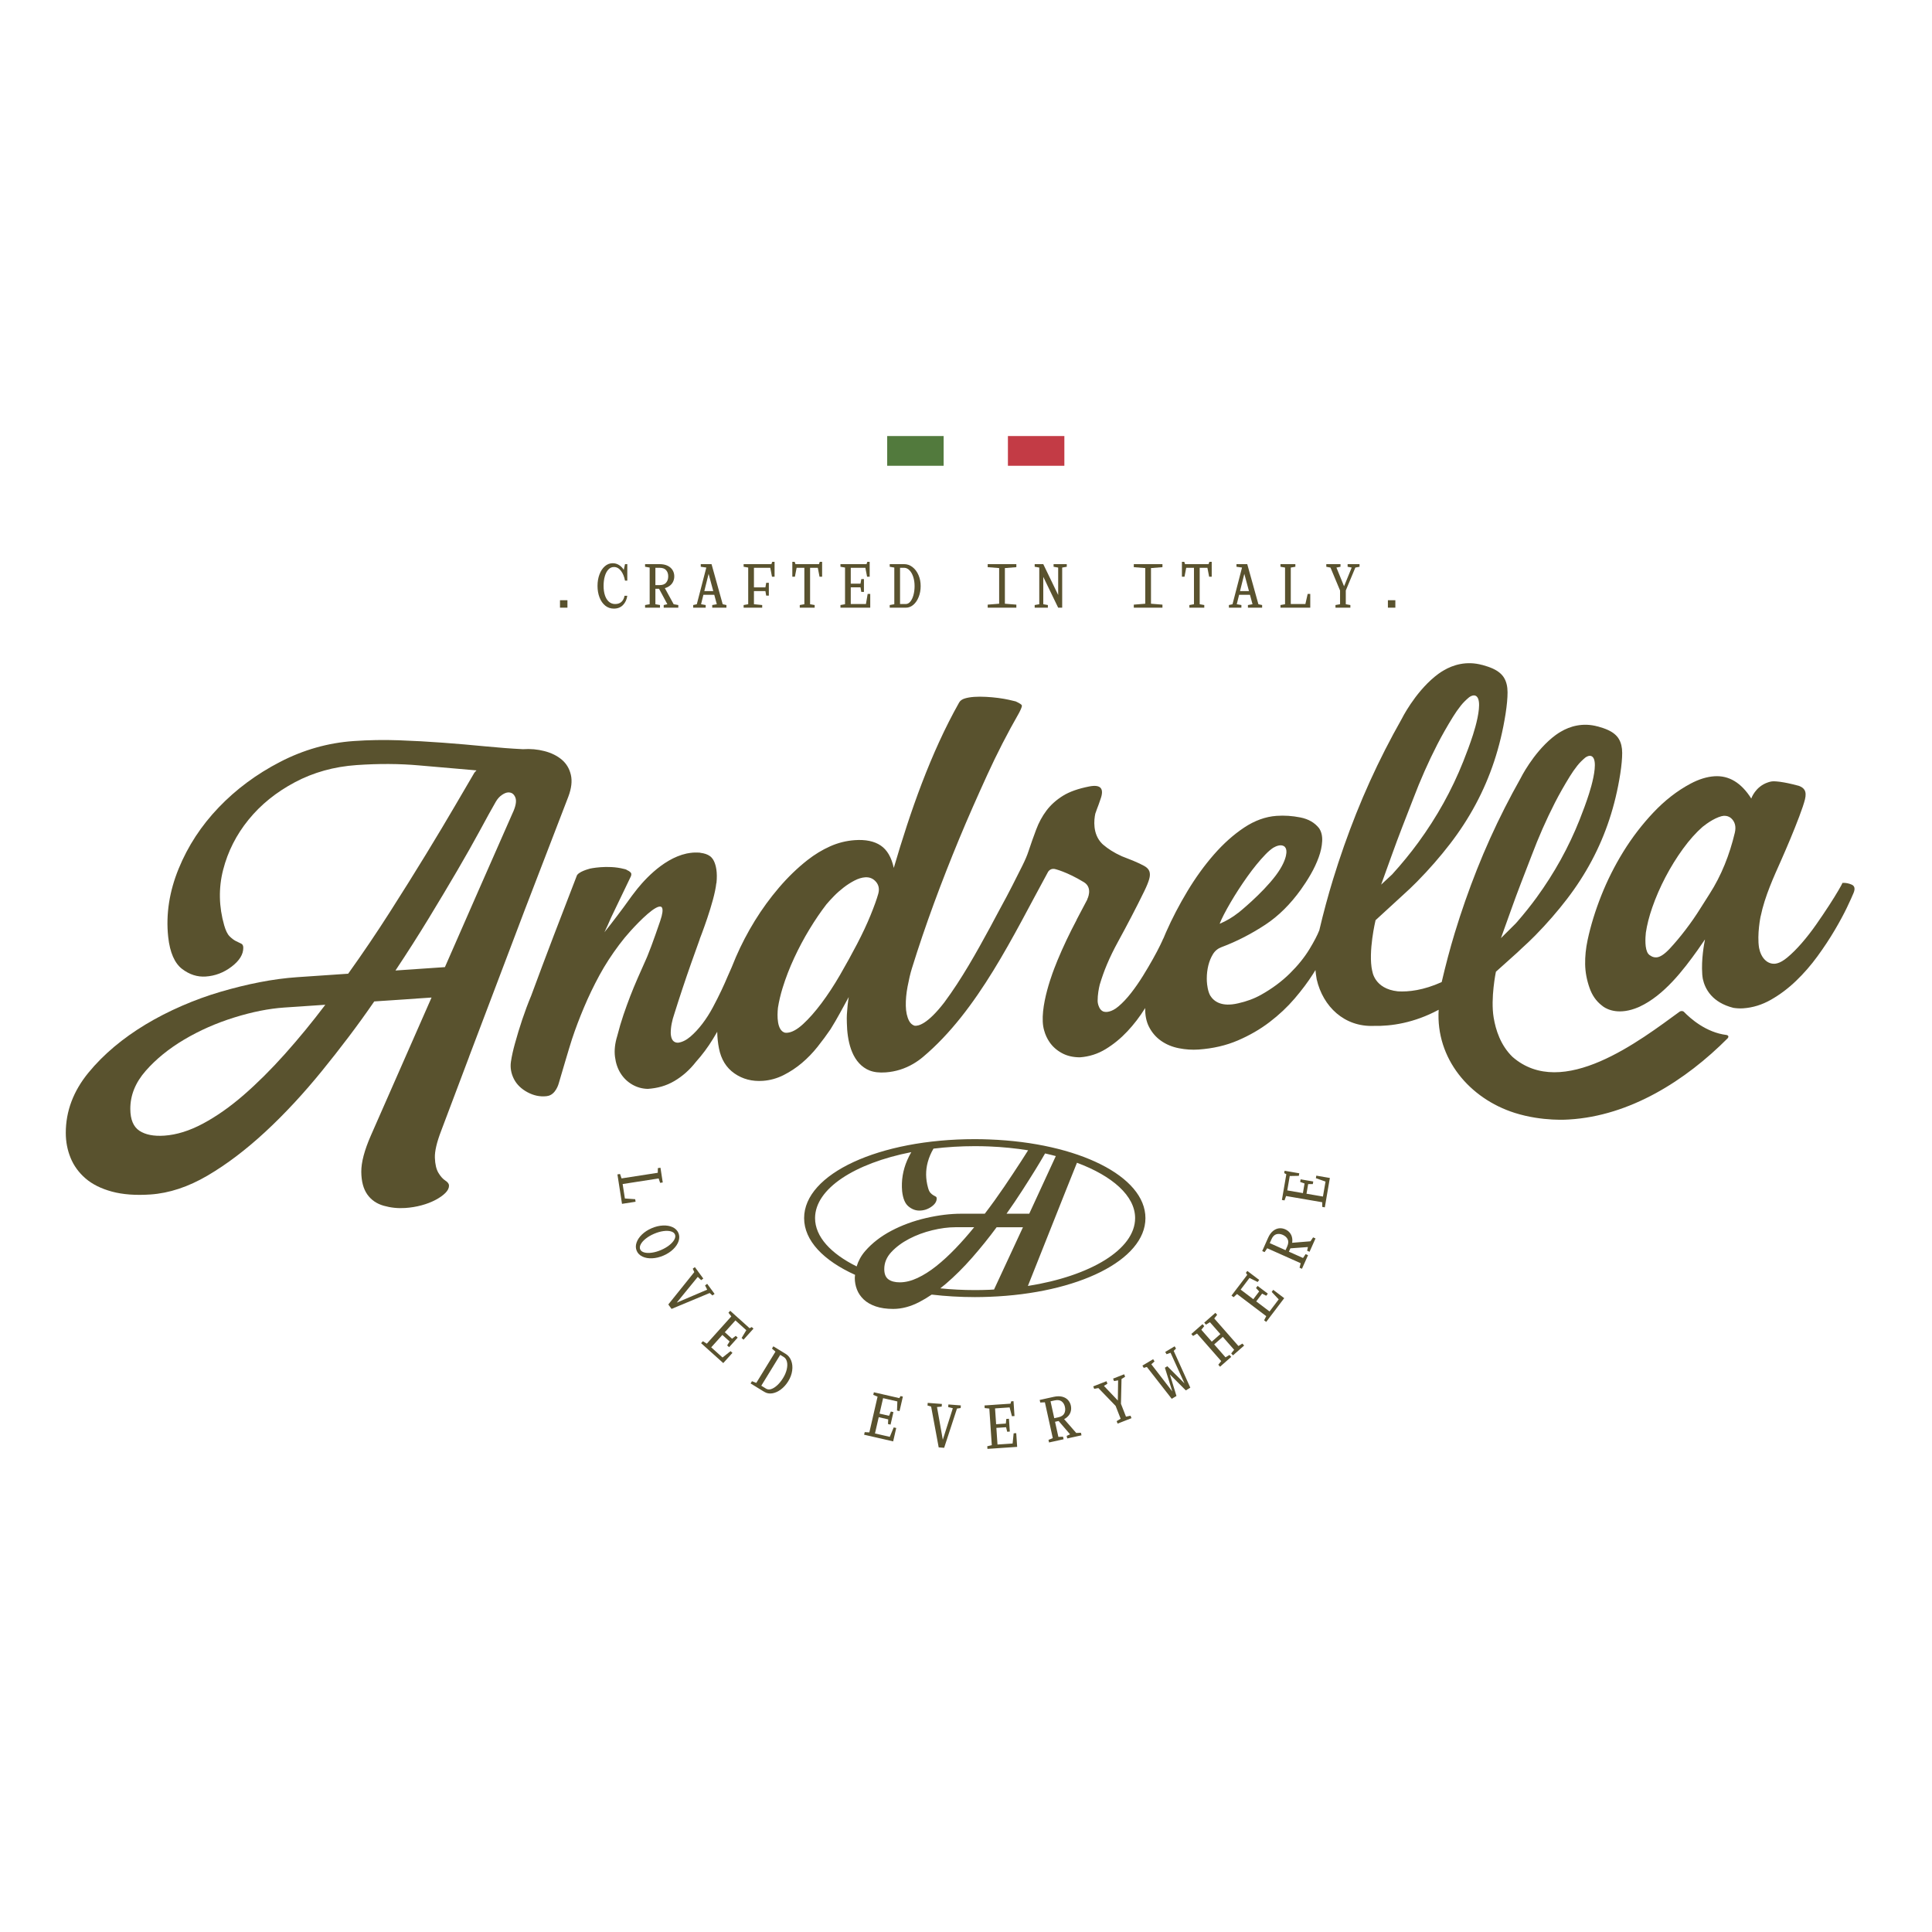
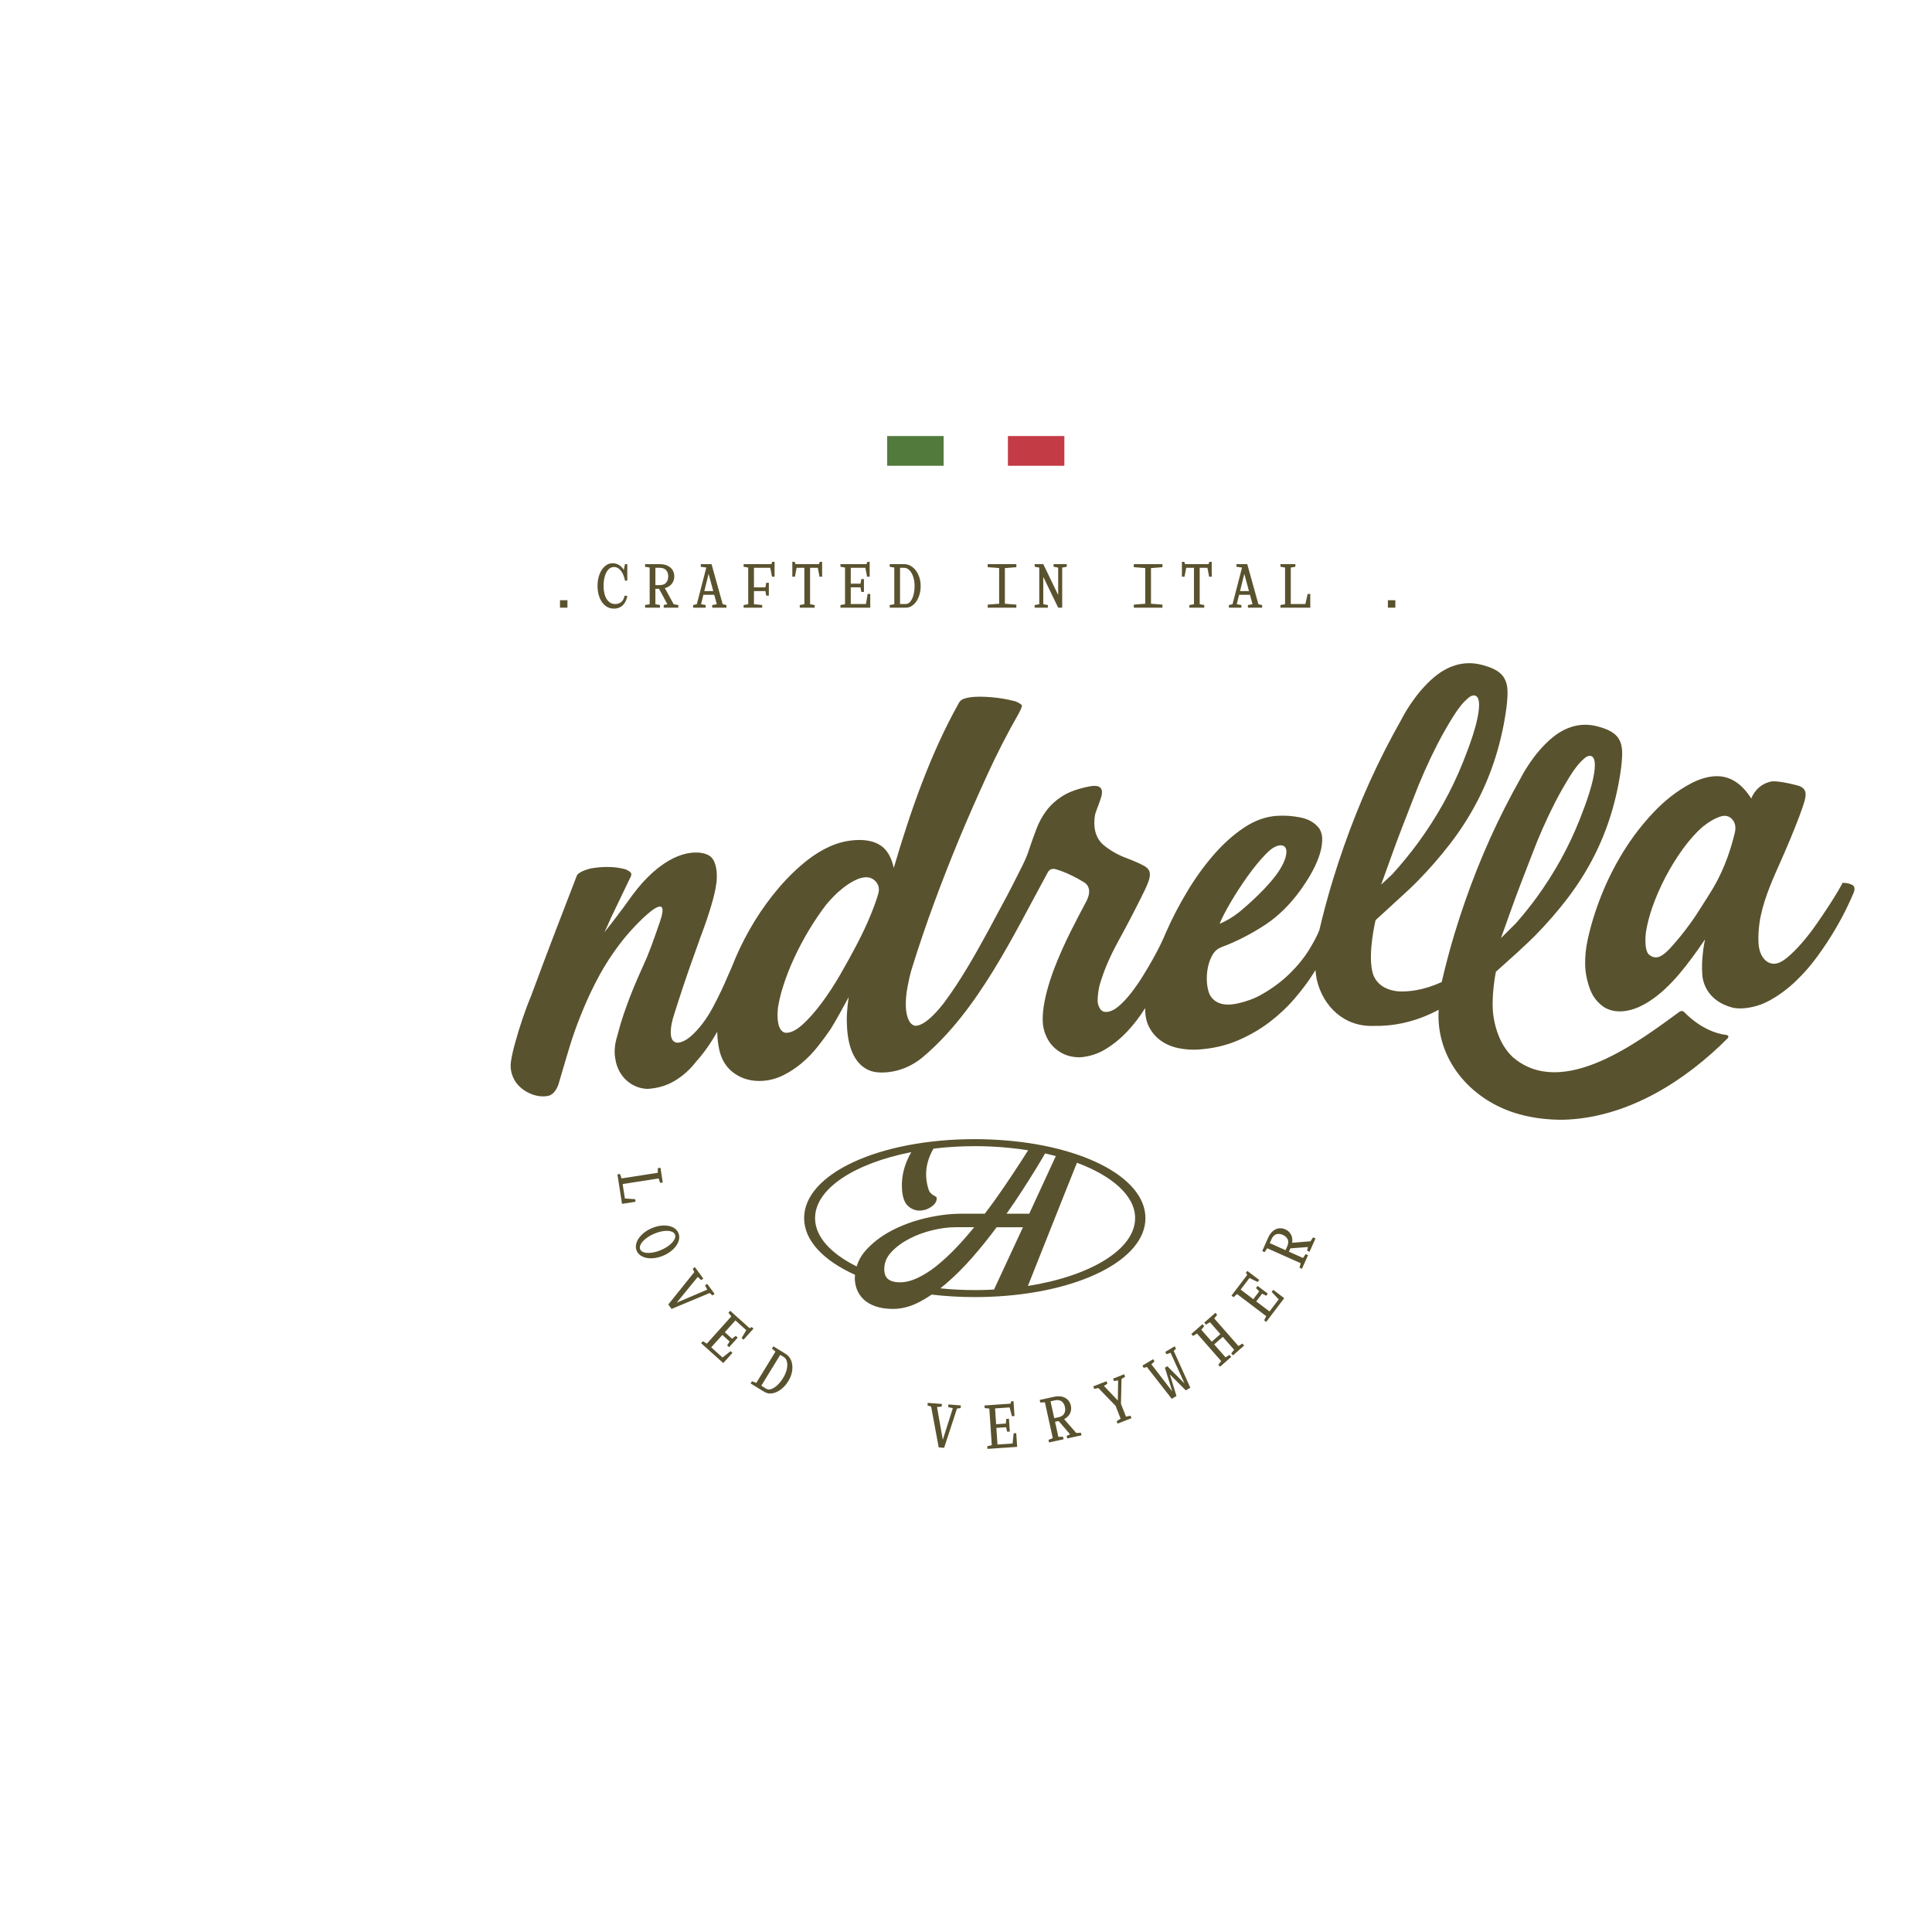
<svg xmlns="http://www.w3.org/2000/svg" id="Capa_1" data-name="Capa 1" viewBox="0 0 2000 2000">
  <defs>
    <style>      .cls-1 {        fill: #c33b45;      }      .cls-2 {        fill: #527a3d;      }      .cls-3 {        fill: #59522e;      }    </style>
  </defs>
  <g>
    <rect class="cls-2" x="918.42" y="451.39" width="58.43" height="30.78" />
    <rect class="cls-1" x="1043.39" y="451.39" width="58.43" height="30.78" />
  </g>
  <g>
    <g>
      <path class="cls-3" d="M579.7,621.35h7.71v7.71h-7.71v-7.71Z" />
      <path class="cls-3" d="M626.53,626.93c-2.55-2.05-4.52-4.87-5.9-8.45-1.38-3.58-2.08-7.56-2.08-11.95s.67-8.31,2.02-11.89c1.34-3.58,3.21-6.4,5.6-8.48,2.39-2.08,5.09-3.11,8.1-3.11,2.41,0,4.63.64,6.64,1.93,2.01,1.28,3.62,2.93,4.8,4.95l1.3-5.93h2.37v17.08h-2.37c-.79-4.15-2.19-7.54-4.21-10.17-2.02-2.63-4.43-3.95-7.24-3.95-2.21,0-4.13.86-5.75,2.58-1.62,1.72-2.86,4.06-3.71,7.03-.85,2.97-1.27,6.29-1.27,9.97s.46,6.87,1.39,9.7c.93,2.83,2.29,5.04,4.09,6.64,1.8,1.6,3.96,2.4,6.49,2.4,2.77,0,4.96-.76,6.58-2.28,1.62-1.52,2.67-3.61,3.14-6.26h2.85c-.56,3.92-2.04,7.11-4.45,9.58-2.41,2.47-5.57,3.71-9.49,3.71-3.4,0-6.37-1.03-8.93-3.09Z" />
      <path class="cls-3" d="M672.58,629.06h-4.8v-2.73l4.75-.83v-37.96l-4.75-.83v-2.73h10.68v41.52l4.75.83v2.73h-10.62ZM674.72,583.99h8.01v3.79h-8.01v-3.79ZM674.72,605.7h8.01v3.79h-8.01v-3.79ZM692.81,629.06h-5.75v-2.73l3.79-.83-9.25-17.2h6.35l9.43,17.2,4.8.83v2.73h-9.37ZM689.6,603.14c1.43-1.7,2.14-3.87,2.14-6.52s-.71-4.69-2.14-6.35c-1.42-1.66-3.72-2.49-6.88-2.49v-3.79c3.32,0,6.13.56,8.42,1.69,2.29,1.13,4.01,2.65,5.16,4.57,1.15,1.92,1.72,4.04,1.72,6.38s-.58,4.53-1.72,6.46c-1.15,1.94-2.87,3.49-5.16,4.66-2.29,1.16-5.1,1.75-8.42,1.75v-3.79c3.16,0,5.46-.85,6.88-2.55Z" />
      <path class="cls-3" d="M720.5,629.06h-2.91v-2.73l3.74-.83,9.85-37.96-5.75-.83v-2.73h10.62l-10.32,41.52,4.8.83v2.73h-10.02ZM726.32,611.92h16.02v3.8h-16.02v-3.8ZM743.04,629.06h-5.75v-2.73l4.75-.83-11.21-41.52h5.75l11.56,41.52,3.85.83v2.73h-8.96Z" />
      <path class="cls-3" d="M774.6,629.06h-4.8v-2.73l4.74-.83v-37.96l-4.74-.83v-2.73h10.68v41.52l8.54.83v2.73h-14.41ZM778.1,583.99h23.73v3.79h-23.73v-3.79ZM778.1,608.07h14.24l.83-4.74h2.73v13.28h-2.73l-.83-4.74h-14.24v-3.8ZM797.38,587.78h4.45v9.25h-2.67l-1.78-9.25ZM799.39,581.61h2.43v2.37h-3.26l.83-2.37Z" />
      <path class="cls-3" d="M820.21,581.61h2.43l.83,2.37h-3.26v-2.37ZM820.21,583.99h30.84v3.79h-30.84v-3.79ZM820.21,587.78h4.45l-1.78,9.25h-2.67v-9.25ZM832.72,629.06h-4.8v-2.73l4.75-.83v-41.52h5.93v41.52l4.74.83v2.73h-10.62ZM846.6,587.78h4.45v9.25h-2.67l-1.78-9.25ZM848.62,581.61h2.43v2.37h-3.26l.83-2.37Z" />
      <path class="cls-3" d="M874.84,629.06h-4.8v-2.73l4.74-.83v-37.96l-4.74-.83v-2.73h10.67v45.08h-5.87ZM880.7,583.99h19.57v3.79h-19.57v-3.79ZM880.7,604.21h10.08l.83-4.75h2.73v13.29h-2.73l-.83-4.74h-10.08v-3.8ZM880.7,625.27h20.17v3.8h-20.17v-3.8ZM895.83,587.78h4.45v9.25h-2.67l-1.78-9.25ZM898.2,614.83h2.67v10.44h-4.45l1.78-10.44ZM897.85,581.61h2.43v2.37h-3.26l.83-2.37Z" />
      <path class="cls-3" d="M925.84,629.06h-4.8v-2.73l4.74-.83v-37.96l-4.74-.83v-2.73h10.68v45.08h-5.87ZM927.98,583.99h8.01v3.79h-8.01v-3.79ZM927.98,625.27h9.79v3.8h-9.79v-3.8ZM942.33,622.8c1.38-1.64,2.47-3.88,3.26-6.73.79-2.84,1.18-5.99,1.18-9.43s-.47-6.65-1.42-9.52c-.95-2.86-2.25-5.14-3.92-6.82-1.66-1.68-3.48-2.52-5.45-2.52v-3.79c3.12,0,5.99,1.01,8.6,3.02,2.61,2.01,4.68,4.75,6.2,8.22,1.52,3.46,2.28,7.26,2.28,11.42s-.68,7.89-2.05,11.33-3.21,6.15-5.54,8.13c-2.33,1.98-4.9,2.97-7.71,2.97v-3.8c1.66,0,3.18-.82,4.57-2.46Z" />
      <path class="cls-3" d="M1034.5,629.06h-12.04v-3.14l11.86-.95v-36.89l-11.86-.95v-3.14h29.66v3.14l-11.86.95v36.89l11.86.95v3.14h-17.61Z" />
      <path class="cls-3" d="M1075.9,629.06h-4.8v-2.73l4.75-.83v-37.96l-4.75-.83v-2.73h8.9v41.52l4.75.83v2.73h-8.84ZM1079.99,597.16v-13.17l15.42,31.91v13.17l-15.42-31.91ZM1095.41,587.55l-4.74-.83v-2.73h13.64v2.73l-4.74.83v41.52h-4.15v-41.52Z" />
      <path class="cls-3" d="M1185.74,629.06h-12.04v-3.14l11.86-.95v-36.89l-11.86-.95v-3.14h29.66v3.14l-11.86.95v36.89l11.86.95v3.14h-17.61Z" />
      <path class="cls-3" d="M1223.52,581.61h2.43l.83,2.37h-3.26v-2.37ZM1223.52,583.99h30.84v3.79h-30.84v-3.79ZM1223.52,587.78h4.45l-1.78,9.25h-2.67v-9.25ZM1236.04,629.06h-4.8v-2.73l4.75-.83v-41.52h5.93v41.52l4.74.83v2.73h-10.62ZM1249.92,587.78h4.45v9.25h-2.67l-1.78-9.25ZM1251.93,581.61h2.43v2.37h-3.26l.83-2.37Z" />
      <path class="cls-3" d="M1275.06,629.06h-2.91v-2.73l3.74-.83,9.85-37.96-5.75-.83v-2.73h10.62l-10.32,41.52,4.8.83v2.73h-10.02ZM1280.88,611.92h16.02v3.8h-16.02v-3.8ZM1297.6,629.06h-5.75v-2.73l4.75-.83-11.21-41.52h5.75l11.56,41.52,3.85.83v2.73h-8.96Z" />
      <path class="cls-3" d="M1330.34,629.06h-4.8v-2.73l4.74-.83v-37.96l-4.74-.83v-2.73h15.42v2.73l-4.75.83v41.52h-5.87ZM1333.84,625.27h22.54v3.8h-22.54v-3.8ZM1353.71,614.83h2.67v10.44h-5.04l2.37-10.44Z" />
-       <path class="cls-3" d="M1377.31,587.55l-4.33-.83v-2.73h14.71v2.73l-4.21.83,9.67,23.72h-5.93l-9.91-23.72ZM1387.28,629.06h-4.8v-2.73l4.75-.83v-14.24h5.93v14.24l4.74.83v2.73h-10.62ZM1399.26,587.55l-4.21-.83v-2.73h12.33v2.73l-4.33.83-9.9,23.72h-3.56l9.67-23.72Z" />
      <path class="cls-3" d="M1436.75,621.35h7.71v7.71h-7.71v-7.71Z" />
    </g>
    <g>
      <path class="cls-3" d="M639.9,1220.49l-.74-4.75,2.7-.42,1.55,4.56,37.51-5.82.09-4.82,2.7-.42.74,4.75.89,5.74.74,4.75-2.7.42-1.55-4.56-41.03,6.37-.9-5.8ZM644.19,1223.37l3.46,22.27-3.75.58-3.46-22.27,3.75-.58ZM657.55,1241.4l.41,2.64-10.32,1.6-.77-4.98,10.68.74Z" />
      <path class="cls-3" d="M658.91,1286.47c.98-2.98,2.85-5.8,5.62-8.48,2.77-2.67,6.13-4.86,10.09-6.55,3.96-1.7,7.86-2.63,11.71-2.8,3.84-.16,7.18.42,10.02,1.77,2.83,1.34,4.81,3.32,5.94,5.94,1.12,2.62,1.19,5.42.21,8.4-.98,2.98-2.85,5.81-5.62,8.48-2.77,2.67-6.13,4.86-10.09,6.55-3.96,1.7-7.86,2.63-11.71,2.8s-7.18-.42-10.02-1.77c-2.84-1.34-4.81-3.32-5.94-5.94-1.12-2.62-1.19-5.42-.21-8.4ZM666.93,1296.52c2.15.6,4.76.69,7.82.26s6.25-1.35,9.56-2.77c3.3-1.42,6.17-3.09,8.59-5.01,2.43-1.92,4.16-3.87,5.21-5.85,1.05-1.98,1.24-3.73.59-5.25-.65-1.53-2.06-2.59-4.21-3.2-2.15-.6-4.76-.69-7.83-.26-3.06.43-6.25,1.36-9.55,2.77-3.31,1.42-6.17,3.09-8.59,5.01-2.43,1.92-4.16,3.87-5.21,5.85-1.05,1.98-1.24,3.73-.59,5.25.65,1.53,2.06,2.59,4.21,3.2Z" />
      <path class="cls-3" d="M718.72,1316.89l-1.58-3.55,2.2-1.62,1.72,2.34,3.59,4.88,3.41,4.63-2.2,1.62-3.52-3.38-27.11,33.21-3.41-4.63,26.9-33.5ZM732.08,1335.04l-2.21-4.41,2.2-1.62,3.41,4.63,2.53,3.44,1.72,2.34-2.2,1.62-2.88-2.52-39.45,16.45-2.36-3.2,39.24-16.73Z" />
      <path class="cls-3" d="M729.36,1393.66l-3.58-3.21,1.82-2.03,4.08,2.55,25.38-28.23-2.97-3.79,1.82-2.03,3.57,3.21,4.37,3.93-30.14,33.52-4.37-3.93ZM736.26,1394.76l15,13.48-2.54,2.82-15-13.48,2.54-2.82ZM750.34,1379.11l7.5,6.74,3.79-2.97,2.03,1.82-3.21,3.57-2.46,2.74-3.21,3.57-2.03-1.82,2.55-4.08-7.5-6.74,2.54-2.82ZM756.25,1398.7l1.98,1.79-6.98,7.76-3.3-2.97,8.3-6.57ZM763.87,1364.07l14.55,13.09-2.54,2.83-14.55-13.09,2.54-2.83ZM772.57,1377l3.31,2.98-6.18,6.88-1.99-1.79,4.86-8.07ZM778.2,1373.76l1.81,1.63-1.59,1.76-2.43-2.18,2.2-1.21Z" />
      <path class="cls-3" d="M781.1,1434.65l-4.1-2.51,1.43-2.33,4.48,1.77,19.84-32.36-3.61-3.19,1.43-2.32,4.09,2.51,5.01,3.07-23.57,38.43-5-3.07ZM784.9,1432.53l8.34,5.12-1.99,3.24-8.34-5.12,1.99-3.24ZM798.43,1437.93c2.04-.68,4.13-2.02,6.3-4.03,2.16-2.01,4.14-4.49,5.94-7.42,1.82-2.97,3.07-5.92,3.76-8.86.69-2.94.77-5.56.23-7.86-.54-2.3-1.65-3.97-3.33-5l1.99-3.24c2.66,1.63,4.58,3.99,5.75,7.08,1.17,3.08,1.5,6.5.99,10.24-.51,3.75-1.85,7.39-4.02,10.92-2.15,3.51-4.7,6.37-7.66,8.59-2.96,2.22-5.95,3.56-8.97,4.03-3.02.46-5.73-.04-8.13-1.5l1.99-3.24c1.42.87,3.14.97,5.18.29ZM806.49,1397.33l6.83,4.19-1.99,3.24-6.83-4.19,1.99-3.24Z" />
-       <path class="cls-3" d="M899.21,1486.28l-4.68-1.07.61-2.66,4.81.25,8.51-36.99-4.44-1.87.61-2.66,4.68,1.07,5.72,1.32-10.1,43.93-5.72-1.32ZM905.79,1483.9l19.65,4.52-.85,3.7-19.65-4.52.85-3.7ZM910.51,1463.38l9.83,2.26,1.87-4.44,2.66.61-1.07,4.68-.82,3.58-1.08,4.68-2.66-.61.25-4.81-9.83-2.26.85-3.7ZM915.04,1443.67l19.08,4.39-.85,3.7-19.08-4.39.85-3.7ZM925.18,1477.65l2.6.6-2.34,10.17-4.33-1,4.07-9.77ZM928.93,1450.76l4.34,1-2.08,9.02-2.6-.6.34-9.42ZM932.28,1445.2l2.37.54-.53,2.31-3.18-.73,1.34-2.12Z" />
      <path class="cls-3" d="M963.88,1456.09l-3.72-1.12.21-2.72,2.9.22,6.03.46,5.74.44-.21,2.72-4.85.46,7.48,42.21-5.74-.44-7.83-42.24ZM986.35,1457.81l-4.79-1.2.21-2.72,5.74.44,4.26.33,2.9.22-.21,2.72-3.79.54-13.28,40.62-3.96-.3,12.93-40.65Z" />
      <path class="cls-3" d="M1026.99,1499.55l-4.79.33-.18-2.72,4.68-1.15-2.56-37.87-4.79-.51-.18-2.72,4.79-.32,5.86-.4,3.04,44.97-5.86.4ZM1029.81,1454.18l19.53-1.32.26,3.79-19.53,1.32-.26-3.79ZM1031.17,1474.36l10.06-.68.51-4.79,2.72-.18.33,4.79.25,3.67.33,4.79-2.72.18-1.15-4.68-10.06.68-.25-3.79ZM1032.59,1495.37l20.12-1.36.25,3.79-20.12,1.36-.25-3.79ZM1045.15,1456.95l4.44-.3.62,9.23-2.66.18-2.4-9.11ZM1046.75,1450.66l2.43-.16.16,2.37-3.25.22.67-2.42ZM1049.34,1483.77l2.66-.18.7,10.42-4.44.3,1.07-10.54Z" />
      <path class="cls-3" d="M1090.67,1492.2l-4.69,1.03-.59-2.66,4.45-1.83-8.16-37.07-4.81.21-.59-2.66,4.69-1.03,5.73-1.26,8.93,40.54,4.81-.21.59,2.66-4.69,1.03-5.68,1.25ZM1083.07,1447.72l7.82-1.72.82,3.71-7.82,1.72-.82-3.71ZM1087.73,1468.92l7.82-1.72.81,3.71-7.82,1.72-.81-3.71ZM1101.72,1463.23c1.03-1.97,1.25-4.24.68-6.83-.55-2.51-1.7-4.42-3.45-5.74-1.75-1.31-4.16-1.63-7.25-.95l-.82-3.71c3.24-.71,6.11-.77,8.59-.16,2.48.61,4.49,1.72,6.02,3.35,1.53,1.63,2.55,3.58,3.05,5.86.51,2.32.41,4.54-.29,6.68-.7,2.14-2.05,4.03-4.04,5.66-1.99,1.63-4.61,2.81-7.85,3.52l-.81-3.71c3.09-.68,5.15-2,6.17-3.97ZM1110.42,1487.85l-5.62,1.24-.59-2.66,3.53-1.63-12.74-14.81,6.2-1.36,12.91,14.77,4.87-.22.59,2.66-2.84.62-6.32,1.39Z" />
      <path class="cls-3" d="M1137.04,1436.92l-4.33.8-.99-2.54,2.71-1.06,5.63-2.2,5.36-2.09.99,2.54-3.62,2.31,17.65,18.57-5.53,2.16-17.87-18.49ZM1157.47,1428.93l-4.23.76-.99-2.54,5.36-2.1,3.42-1.34,2.71-1.06.99,2.54-3.73,2.35-.58,25.7-3.31,1.3.36-25.61ZM1161.44,1471.96l-4.48,1.75-.99-2.54,4.12-2.5-5.19-13.26,5.53-2.16,5.18,13.26,4.72-.96.99,2.54-4.47,1.75-5.41,2.12Z" />
      <path class="cls-3" d="M1187.24,1415.06l-3.23.96-1.4-2.34,2.49-1.49,4.53-2.71,4.12-2.46,1.4,2.34-3.29,2.93,25.54,33.1-4.43,2.65-25.75-32.98ZM1205.89,1415.86l2.55-1.53,9.43,30.78-2.39,1.43-9.59-30.69ZM1211.77,1400.38l-4.14,1.51-1.4-2.34,4.12-2.47,3.15-1.89,2.49-1.49,1.4,2.34-2.37,2.39,17.2,38.09-3.16,1.89-17.3-38.03ZM1208.98,1420.78l-.54-6.45,22.77,22.8-3.66,2.19-18.56-18.54Z" />
      <path class="cls-3" d="M1266.59,1411.65l-3.61,3.17-1.8-2.05,3.02-3.76-25.04-28.53-4.11,2.51-1.8-2.05,3.61-3.17,4.37-3.84,3.61-3.17,1.8,2.05-3.02,3.76,25.04,28.53,4.12-2.51,1.8,2.05-3.61,3.17-4.37,3.84ZM1279.96,1399.92l-3.61,3.17-1.8-2.05,3.02-3.75-25.04-28.53-4.12,2.51-1.8-2.05,3.61-3.17,4.37-3.84,3.61-3.17,1.8,2.05-3.02,3.76,25.04,28.53,4.11-2.51,1.8,2.05-3.61,3.17-4.37,3.84ZM1251.6,1391.35l15.16-13.31,2.5,2.85-15.16,13.3-2.5-2.85Z" />
      <path class="cls-3" d="M1313.69,1364.6l-2.9,3.83-2.18-1.65,2.2-4.29-30.26-22.92-3.53,3.28-2.18-1.65,2.9-3.83,3.55-4.68,35.93,27.22-3.54,4.68ZM1281.3,1332.7l11.82-15.6,3.03,2.29-11.82,15.6-3.02-2.29ZM1289.75,1317.61l1.47-1.94,1.89,1.43-1.97,2.6-1.39-2.09ZM1293.45,1322.94l2.69-3.55,7.38,5.59-1.61,2.13-8.45-4.17ZM1297.42,1344.92l6.08-8.04-3.28-3.53,1.65-2.18,3.83,2.9,2.93,2.22,3.83,2.9-1.65,2.18-4.28-2.2-6.09,8.04-3.02-2.29ZM1314.21,1357.63l12.17-16.07,3.03,2.29-12.18,16.08-3.02-2.29ZM1316.45,1337.38l1.61-2.13,8.32,6.3-2.68,3.55-7.25-7.72Z" />
      <path class="cls-3" d="M1349.74,1309.06l-1.96,4.39-2.49-1.11,1.18-4.67-34.66-15.48-2.69,4-2.49-1.11,1.96-4.39,2.39-5.36,37.91,16.93,2.69-4,2.49,1.11-1.96,4.39-2.37,5.31ZM1309.45,1288.73l3.26-7.31,3.47,1.55-3.26,7.31-3.47-1.55ZM1333.01,1282.94c-.97-1.99-2.67-3.53-5.08-4.61-2.35-1.05-4.57-1.26-6.67-.64-2.09.62-3.79,2.38-5.08,5.27l-3.47-1.55c1.35-3.03,3.02-5.37,4.98-7,1.97-1.63,4.06-2.58,6.27-2.85,2.22-.26,4.39.08,6.52,1.03,2.17.97,3.9,2.37,5.2,4.21,1.3,1.84,2.02,4.04,2.15,6.61.13,2.57-.48,5.37-1.84,8.4l-3.47-1.55c1.29-2.89,1.45-5.33.48-7.32ZM1329.27,1297.58l3.27-7.31,3.47,1.55-3.26,7.31-3.47-1.55ZM1357.99,1290.59l-2.35,5.25-2.49-1.11.79-3.8-19.48,1.44,2.59-5.8,19.55-1.6,2.72-4.05,2.49,1.11-1.18,2.65-2.64,5.9Z" />
-       <path class="cls-3" d="M1372.26,1245.09l-.81,4.74-2.69-.46v-4.82s-37.42-6.43-37.42-6.43l-1.62,4.53-2.69-.46.81-4.74.99-5.79,44.43,7.64-.99,5.79ZM1328.83,1231.67l3.32-19.29,3.74.64-3.32,19.29-3.74-.64ZM1329.4,1214.37l.41-2.39,2.34.4-.55,3.22-2.19-1.22ZM1335.14,1217.41l.75-4.39,9.12,1.57-.45,2.63-9.42.19ZM1348.76,1235.09l1.71-9.94-4.54-1.62.46-2.69,4.73.81,3.63.62,4.73.81-.46,2.69h-4.82s-1.71,9.95-1.71,9.95l-3.74-.64ZM1362.19,1219.65l.45-2.63,10.29,1.77-.76,4.38-9.98-3.52ZM1369.51,1238.66l3.42-19.87,3.74.64-3.42,19.87-3.74-.64Z" />
    </g>
    <path class="cls-3" d="M1024.32,1179.55c-4.91-.19-9.87-.31-14.9-.31-.05,0-.11,0-.16,0s-.11,0-.16,0c-99.07,0-176.68,35.91-176.68,81.75,0,23.28,20.07,43.97,52.75,58.72-.08,1.09-.29,2.14-.29,3.25,0,4.17.75,8.17,2.25,12.01,1.5,3.84,3.84,7.25,7,10.26,3.17,3,7.3,5.38,12.38,7.13,5.09,1.75,11.13,2.63,18.13,2.63,8.84,0,17.84-2.38,27.02-7.13,4.28-2.22,8.56-4.8,12.83-7.69,14.21,1.65,29.12,2.58,44.59,2.58.06,0,.11,0,.16,0s.11,0,.16,0c5.03,0,9.99-.12,14.9-.31,91.68-3.47,161.45-37.98,161.45-81.44s-69.78-77.98-161.45-81.44ZM1081.87,1194.04c3.8.84,7.48,1.76,11.11,2.72l-27.51,59.67h-23.51c5.67-8,11.01-15.88,16.01-23.64,5-7.75,9.59-15.01,13.76-21.76,3.86-6.26,7.21-11.88,10.14-16.99ZM895.63,1295.08c-4.27,4.92-7.11,10.25-8.84,15.91-26.7-13.23-43.04-30.76-43.04-49.99,0-30.53,41.05-56.81,99.61-68.31-1.55,2.7-2.97,5.47-4.22,8.35-4.5,10.42-6.25,21.14-5.25,32.14.83,7.5,3,12.72,6.5,15.63,3.5,2.92,7.25,4.38,11.26,4.38,4.5,0,8.63-1.29,12.38-3.88,3.75-2.58,5.63-5.46,5.63-8.63,0-1-.34-1.66-1-2-.67-.33-1.5-.79-2.5-1.38-1-.58-2-1.41-3-2.5-1-1.08-1.84-2.88-2.5-5.38-2.5-9-2.59-17.8-.25-26.39,1.35-4.98,3.35-9.62,5.93-13.97,13.69-1.66,28.07-2.56,42.91-2.57,4.87,0,9.67.11,14.44.29,14.14.55,27.7,1.96,40.61,4-2.29,3.63-4.67,7.38-7.33,11.49-5.34,8.26-11.17,17.05-17.51,26.39-6.34,9.34-13.01,18.6-20.01,27.77h-24.26c-11.51,0-23.72,1.5-36.65,4.5-12.92,3-24.85,7.38-35.77,13.13-10.92,5.75-19.97,12.76-27.14,21.01ZM949.79,1322.97c-6.42,3-12.55,4.5-18.39,4.5-5,0-8.92-1.04-11.76-3.13-2.84-2.08-4.25-5.63-4.25-10.63,0-6.5,2.46-12.38,7.38-17.64,4.92-5.25,11.04-9.79,18.39-13.63,7.34-3.83,15.3-6.79,23.89-8.88,8.59-2.08,16.55-3.13,23.89-3.13h19.51c-6.34,7.84-12.84,15.22-19.51,22.14-6.67,6.92-13.26,12.97-19.76,18.13-6.5,5.17-12.97,9.26-19.38,12.26ZM1023.69,1335.2c-4.76.18-9.57.29-14.44.29-12.33,0-24.33-.64-35.89-1.8,1.94-1.52,3.88-3.07,5.82-4.72,9.17-7.84,18.22-16.84,27.14-27.01,8.92-10.17,17.38-20.68,25.39-31.52h27.26l-29.52,63.54c-.15.32-.23.59-.37.9-1.81.1-3.57.26-5.4.33ZM1064.06,1331.23l12.54-31.53,26.97-67.81,11.3-28.21c36.68,13.67,60.2,34.25,60.2,57.3,0,32.46-46.47,60.06-111.01,70.24Z" />
    <g>
-       <path class="cls-3" d="M485.62,1093.85c19.16-50.66,38.36-101.3,57.61-151.92,15-39.09,30.04-78.17,45.11-117.23,3.24-8.6,4.12-16.13,2.62-22.58-1.49-6.45-4.64-11.69-9.42-15.73-4.78-4.03-10.75-6.98-17.9-8.84-7.15-1.86-14.57-2.52-22.25-1.98-12.08-.6-25.18-1.59-39.26-2.97-14.09-1.38-28.64-2.63-43.62-3.75-14.99-1.13-30.24-1.97-45.74-2.52-15.51-.55-31.08-.28-46.7.81-26.54,1.85-51.95,9.07-76.25,21.65-24.3,12.58-45.45,28.28-63.49,47.13-18.04,18.85-31.82,39.94-41.37,63.29-9.56,23.35-13.39,47.19-10.84,70.74,1.74,16.07,6.71,27.25,14.36,33.08,7.65,5.84,15.82,8.46,24.52,7.87,9.78-.66,18.72-4.08,26.81-10.26,8.09-6.18,12.11-12.72,12.04-19.61-.02-2.18-.77-3.58-2.21-4.21-1.45-.63-3.28-1.5-5.46-2.63-2.18-1.12-4.37-2.79-6.57-5-2.19-2.21-4.02-6.03-5.54-11.34-5.46-19.15-5.96-38.37-1.08-57.41,4.88-19.03,13.66-36.34,26.34-51.93,12.67-15.58,28.64-28.48,47.92-38.72,19.27-10.23,40.54-16.16,63.81-17.78,22.9-1.6,44.58-1.48,65.03.36,20.44,1.84,40.18,3.55,59.2,5.13-.87.93-1.3,1.4-2.17,2.33-4.69,7.97-11.35,19.35-19.98,34.15-8.63,14.79-18.69,31.6-30.16,50.39-11.48,18.8-24.02,38.85-37.62,60.15-13.61,21.3-27.91,42.46-42.94,63.46-21.12,1.44-31.67,2.15-52.77,3.59-25.02,1.7-51.69,7.04-79.56,15.2-26.16,7.66-54.18,19.7-77.54,33.85-23.44,14.19-43.33,30.72-58.96,49.77-15.62,19.04-23.49,39.85-23.49,62.38,0,9.09,1.65,17.7,4.96,25.82,3.31,8.13,8.46,15.22,15.45,21.28,6.99,6.06,16.1,10.61,27.31,13.65,11.21,3.05,24.52,4.04,39.9,3,19.41-1.32,39.11-7.83,59.08-19.52,19.96-11.69,39.85-26.85,59.66-45.15,20.75-19.16,40.71-40.97,58.46-62.79,18.87-23.19,37.48-47.56,54.5-72.38,23.72-1.61,35.59-2.42,59.32-4.03-20.95,47.58-41.88,95.18-62.79,142.78-6.73,15.35-10.04,27.93-9.94,37.74.1,9.81,2.18,17.58,6.22,23.31,4.04,5.73,9.69,9.62,16.96,11.69,7.26,2.06,14.69,2.85,22.28,2.34,5.78-.38,11.38-1.3,16.79-2.75,5.41-1.45,10.28-3.32,14.59-5.61,4.31-2.28,7.73-4.7,10.24-7.23,2.5-2.53,3.75-5.07,3.73-7.61-.02-1.82-1.3-3.56-3.84-5.2-2.55-1.65-4.92-4.31-7.12-7.98s-3.43-8.87-3.67-15.58c-.25-6.71,1.93-16.04,6.53-27.99,9.63-25.58,19.28-51.15,28.94-76.72ZM294.85,1091.19c-14.36,16.05-28.57,30.18-42.62,42.38-14.06,12.21-28.07,22.05-42.03,29.53-13.96,7.48-27.34,11.65-40.1,12.52-10.94.74-19.54-.95-25.77-5.06-6.23-4.12-9.38-11.62-9.43-22.52-.07-14.16,5.24-27.33,15.91-39.49,10.66-12.16,23.94-22.95,39.85-32.39,15.9-9.43,33.16-17.04,51.8-22.85,18.62-5.8,35.92-9.24,51.88-10.32,16.97-1.15,25.46-1.72,42.43-2.87-13.61,18.01-27.58,35.03-41.93,51.07ZM409.39,1004.65c12.16-18.28,23.62-36.25,34.37-53.9,10.75-17.65,20.61-34.16,29.58-49.51,8.97-15.35,16.79-29.18,23.44-41.47,6.65-12.28,12.11-22.33,16.47-29.81,1.76-3.02,3.88-5.36,6.25-6.99,2.36-1.62,4.45-2.5,6.28-2.63,3.65-.26,6.22,1.48,7.71,5.19,1.49,3.71.43,9.35-3.17,16.88-23.33,52.88-46.58,105.8-69.75,158.75-20.48,1.4-30.72,2.1-51.19,3.5Z" />
-       <path class="cls-3" d="M1092.25,1000.33c-.12-.17,0,0,0,0h0Z" />
      <path class="cls-3" d="M1916.83,915.75c-3.16-1.39-6.33-1.98-9.5-1.78-.27.82-1.65,3.37-4.15,7.66-2.51,4.3-5.74,9.5-9.69,15.61-3.96,6.12-8.38,12.67-13.25,19.64-4.88,6.98-9.89,13.43-15.04,19.37-5.15,5.93-10.16,10.93-15.04,14.98-3.87,3.21-7.36,5.2-10.48,6.02,0,0,.02-.02.02-.02-.62.17-1.23.29-1.82.36-.06,0-.12.02-.19.02-.24.03-.48.05-.72.06-.23.01-.46.01-.69.01-2.66,0-4.96-.89-6.86-2.11-.02,0-.03-.02-.05-.03-.18-.12-.35-.24-.52-.36-5.06-3.65-7.08-9.94-7.86-13.89-2.31-14.06,1.62-32.87,1.62-32.87h.06c4.2-20.57,13.94-41.61,20.93-57.31,6.7-15.21,13.07-30.23,18.93-45.73,2.89-7.64,4.88-13.56,5.94-17.76,1.05-4.19.92-7.45-.4-9.76-1.05-1.84-3.01-3.28-5.82-4.33-4.43-1.2-8.23-2.11-11.47-2.78-1.24-.25-2.55-.5-3.92-.76-6.51-1.16-10.11-1.23-11.79-1.15-.4.04-.8.08-1.19.14v-.02c-.12.02-.22.05-.34.07-1.09.19-2.16.47-3.23.85-13.32,4.35-17.41,16.77-17.41,16.77-10.35-16.37-23.08-24.06-38.19-23.06-7.69.51-15.99,3.03-24.65,7.64-14.01,7.46-26.91,17.59-38.57,29.97-11.67,12.38-22.01,25.87-31.02,40.46-9.01,14.6-16.64,29.77-22.87,45.5-6.23,15.74-10.93,31.05-14.11,45.91-1.85,8.65-2.71,17.04-2.56,25.14.14,8.11,1.68,16.34,4.62,24.66,2.66,7.56,6.82,13.42,12.32,17.76,0,0,0-.01,0-.02.15.14.31.23.46.36.54.41,1.06.83,1.6,1.24,4.14,2.84,16.32,8.93,36.17.45.01,0,.03-.01.04-.02.43-.18.87-.39,1.3-.59,25.14-11.69,45.22-37.89,60.09-58.76,3.2-4.5,5.85-8.46,7.31-10.6.04,0,.09-.03.13-.02-.92,4.48-3.9,20.56-2.82,35.64.01.23.03.47.04.7.11,1.5.35,2.96.57,4.42,2.31,10.49,9.67,24.37,31.67,29.91,3.32.51,6.65.7,9.97.48,10.05-.67,19.7-3.65,28.95-8.93,9.24-5.27,17.89-11.78,25.94-19.51,8.04-7.73,15.43-16.21,22.15-25.44,6.72-9.23,12.65-18.21,17.79-26.94,5.14-8.72,9.35-16.52,12.65-23.39,3.29-6.86,5.58-11.98,6.92-15.22,1.79-4.35,1.19-7.26-1.98-8.65ZM1795.85,862.16c-5.37,22.59-13.9,44.26-26.16,63.29-1.79,2.78-5.03,7.8-9.53,15.02-4.5,7.23-9.52,14.49-15.09,21.79-5.56,7.3-11.06,13.87-16.49,19.69-5.44,5.83-10.01,8.86-13.72,9.11-1.59.11-3.22-.17-4.78-.88-.5-.23-.89-.53-1.33-.8,0,0,0,.01,0,.02-.31-.15-.58-.36-.86-.54-.14-.1-.33-.19-.46-.29-.43-.33-.78-.74-1.14-1.15-3.81-4.9-3.08-16.63-2.51-21.94,1.2-8.01,3.37-16.68,6.65-26.08,3.7-10.64,8.27-21.14,13.7-31.49,5.43-10.35,11.45-20.08,18.07-29.19,6.62-9.1,13.37-16.68,20.26-22.73,1.05-.87,2.52-1.97,4.37-3.29,1.85-1.32,3.84-2.58,5.96-3.79,2.12-1.2,4.23-2.21,6.36-3.02,2.12-.8,3.84-1.25,5.17-1.34,2.91-.19,5.43.58,7.55,2.3,4.24,3.72,5.53,8.85,3.99,15.32Z" />
      <path class="cls-3" d="M1787.16,1071.39c-21.13-2.6-37.45-17.16-44.16-24.14-1.42-1.02-3.04-.6-4.01-.16-41.07,29.9-121.47,92.18-173.28,46.97-12.42-12.09-17.35-27.93-19.47-40.59-3.38-20.2,2.32-47.53,2.32-47.53,8.92-8,13.38-12,22.29-20.01,2.9-2.7,4.51-4.27,4.51-4.27,4.79-4.32,9.48-8.76,13.97-13.33,12.23-12.44,23.2-25.14,32.9-37.79,9.69-12.64,18.19-25.81,25.49-39.49,7.29-13.68,13.39-27.94,18.29-42.8,4.9-14.85,8.71-30.66,11.3-47.32,1.33-8.59,1.97-15.78,1.97-21.51,0-5.73-1.14-10.52-3.4-14.35-2.26-3.84-6.05-6.98-11.37-9.41-2.89-1.32-6.43-2.54-10.5-3.66.02.03.03.04.05.07-15.74-4.38-29.17-.04-38.21,5.31-.73.43-1.37.78-2.09,1.25-.32.2-.62.41-.92.61-.71.47-1.43.95-2.12,1.45-1.34.97-2.57,1.92-3.62,2.78-20.59,16.94-32.99,42.21-32.99,42.21-5.75,10.24-11.25,20.46-16.42,30.66-10.64,20.97-20.21,42.2-28.73,63.67-8.52,21.48-16.17,43.36-22.96,65.64-5.03,16.5-9.5,33.56-13.58,51.01-18.98,8.54-34.26,10.23-45.31,9.58-24.74-2.6-26.54-21.21-26.54-21.21-.04.02-.05.02-.09.04-4.38-19.83,3.5-52.49,3.5-52.49,11.3-10.37,16.95-15.55,28.25-25.92,4.99-4.49,9.88-9.1,14.56-13.85,12.75-12.93,24.19-26.12,34.3-39.25,10.11-13.13,18.97-26.8,26.58-41.01,7.61-14.2,13.97-29.01,19.08-44.43,5.11-15.41,9.09-31.82,11.8-49.12,1.39-8.91,2.07-16.37,2.06-22.32,0-5.94-1.18-10.91-3.54-14.88-2.35-3.98-6.3-7.22-11.83-9.73-3.01-1.36-6.69-2.61-10.93-3.77.02.03.03.04.05.07-16.39-4.5-30.38.03-39.79,5.6-.76.45-1.43.82-2.18,1.3-.33.21-.64.42-.96.64-.74.49-1.49.99-2.2,1.5-1.4,1.01-2.67,2-3.77,2.9-21.46,17.62-34.38,43.84-34.38,43.84-6,10.63-11.74,21.25-17.13,31.83-11.09,21.77-21.08,43.79-29.97,66.08-8.89,22.29-16.87,45-23.97,68.11-5.25,17.11-10,34.72-14.26,52.81-1.96,5.04-5.3,11.48-10.13,19.46-5.21,8.6-12.03,17.05-20.45,25.34-8.42,8.29-18.31,15.62-29.66,21.99-7.32,4.11-15.28,6.97-23.75,8.85,0,0,0,0,0,0-17.21,4.06-25.23-1.94-28.99-8.1-2.43-4.45-3.21-10.81-3.45-14.74-.03-.92-.07-1.81-.06-2.77,0-4.78.55-9.33,1.62-13.66,1.07-4.32,2.68-8.22,4.82-11.69,2.14-3.47,5.15-5.83,8.82-7.19,16.39-6.12,31.71-14.25,45.48-23.32,13.75-9.07,25.95-21.33,36.67-36.25,3.41-4.75,6.88-10.05,10.22-15.86,3.34-5.81,6.08-11.65,8.22-17.52,2.14-5.86,3.34-11.46,3.61-16.8.27-5.33-.79-9.77-3.19-13.33-4.54-5.79-11-9.52-19.39-11.18-8.4-1.66-16.6-2.21-24.61-1.64-11.47.81-22.68,4.86-33.63,12.15-10.95,7.29-21.37,16.59-31.26,27.91-9.89,11.33-19.05,23.99-27.47,38-8.43,14.01-15.79,28.14-22.08,42.39-.99,2.24-1.89,4.44-2.81,6.65-.04,0-.09,0-.13,0-.27.82-1.34,3.15-3.21,7-1.87,3.86-4.35,8.54-7.43,14.07-3.08,5.53-6.56,11.42-10.43,17.67-3.88,6.25-7.96,12.12-12.23,17.6-4.28,5.48-8.56,10.04-12.83,13.66-1,.85-1.98,1.6-2.95,2.28-6.9,4.6-11.4,3.68-12.77,3.21-.13-.05-.26-.1-.39-.15-.03-.02-.06-.03-.06-.03-3.53-1.65-4.86-6.06-5.33-8.46-.03-.23-.07-.44-.1-.68-.06-.52-.11-1.04-.15-1.57-.04-6.76,1.29-13.31,2.2-17,2.15-7.17,4.6-14.1,7.41-20.76,3.34-7.94,7.2-15.79,11.44-23.52,4.83-8.79,9.5-17.61,14.04-26.3,4.55-8.68,8.96-17.43,13.25-26.23,2.41-4.95,4.08-9.06,5.02-12.31.94-3.25,1.01-5.98.21-8.18-.8-2.2-2.6-4.06-5.39-5.59-2.8-1.53-6.64-3.42-11.4-5.37-3.81-1.56-7.78-3.06-11.67-4.6-8.39-3.76-14.61-7.93-19.13-11.81-.12-.11-.25-.21-.37-.31-.37-.33-.7-.64-1.05-.97-10.02-10.12-8.3-24.78-6.97-31,.5-1.54,1.03-3.08,1.64-4.63,1.34-3.41,2.54-6.75,3.62-10.02,4.28-11.46.36-15.87-11.59-13.52-11.12,2.18-20.3,5.35-27.24,9.68-6.95,4.34-12.62,9.45-17.03,15.34-4.41,5.89-7.96,12.46-10.63,19.68-2.67,7.23-5.52,14.88-8.03,22.69-1.11,3.46-3.15,8.4-6.22,14.59-3.07,6.2-6.55,13.1-10.42,20.67-3.87,7.59-8.01,15.39-12.42,23.42-3.82,6.97-7.17,13.47-10.48,19.6-.01,0-.03,0,0,0-14.47,26.62-29.42,53.47-47.52,77.89-17.42,22.59-26.95,24.62-30.78,24.11-2.45-.83-4.34-2.51-5.66-5.04-2.13-4.1-3.26-9.29-3.39-15.54-.13-6.24.48-12.89,1.82-19.91,1.34-7.02,2.77-13.35,4.43-18.7,13.92-45,30.79-90.21,48.94-134.08,9.16-22.14,19.01-44.29,29.04-66.26,10.02-21.97,21.06-43.46,33.1-64.49,2.14-4.14,3.08-6.66,2.81-7.57-.26-.91-2.4-2.29-6.41-4.15-1.6-.42-4.01-.99-7.21-1.7-3.2-.71-6.81-1.33-10.82-1.86-4.01-.53-8.22-.9-12.63-1.14-4.41-.24-8.49-.23-12.23.02-3.75.25-7.02.8-9.83,1.66-2.8.85-4.74,2.28-5.81,4.18-29.59,52.48-50.57,112.91-67.66,171.23-2.39-11.02-6.92-18.77-13.59-23.23-6.67-4.46-15.61-6.31-26.83-5.52-8.81.62-17.3,2.75-25.45,6.38-8.16,3.64-15.99,8.39-23.46,14.24-10.43,8.18-20.25,17.69-29.48,28.48-9.22,10.79-17.57,22.24-25.04,34.37-7.47,12.13-14.01,24.66-19.61,37.6-1.52,3.52-2.95,7-4.31,10.47-1.37,3.08-3.43,7.64-4.48,10.16-1.6,3.85-3.66,8.46-6.19,13.84-2.53,5.38-5.45,11.19-8.78,17.42-3.32,6.23-6.98,11.96-10.96,17.17-3.99,5.22-8.11,9.64-12.35,13.27-4.25,3.64-8.51,5.73-12.76,6.29-4.79.07-7.32-3.23-7.6-9.88,0-3.2.32-6.49.98-9.87.65-3.37,1.51-6.57,2.57-9.58,5.55-17.73,11.38-35.28,17.49-52.65,3.21-9.13,6.22-17.55,9.07-25.37-.05.03-.07.05-.12.09,0,0,15.2-38.53,17.19-57.91.06,0,.09,0,.15,0,1.21-11.52-.59-18.6-2.53-22.68-.66-1.4-1.25-2.27-1.59-2.67-1.44-1.97-2.67-2.68-2.67-2.68-2.51-1.83-5.85-2.9-9.83-3.37-.13-.06-.19-.09-.31-.15-.53-.05-1.06-.05-1.58-.08-.31-.02-.62-.04-.94-.05-1.63-.05-3.24-.04-4.84.07-.05,0-.09,0-.13,0-.12,0-.24.04-.37.05-1.78.15-3.53.4-5.27.74-.3.06-.6.1-.9.16-25.79,5.63-46.93,30.91-54.18,40.66-1.7,2.13-3.34,4.35-4.91,6.58-4.14,5.88-8.51,11.67-12.75,17.29-4.25,5.63-8.63,11.27-13.14,16.92,2.41-5.03,4.67-10.05,6.81-15.06,7.94-16.56,11.92-24.84,19.88-41.41,1.3-2.32,1.51-4.09.51-5.24-1-1.15-2.53-2.09-4.37-2.91.04-.02.13-.06.13-.06-.22-.07-.44-.13-.65-.2-.19-.08-.33-.18-.53-.26-.52-.14-1.05-.24-1.56-.37-17.12-4.47-35.67-.25-35.67-.25,0,0,.02.05.03.07,0,0-12.48,3.09-13.45,7.82-15.94,41.08-31.73,82.24-46.98,123.58-6.76,16.16-12.28,33.06-16.91,49.85-1.71,6.2-3.16,12.41-4.05,18.47-.89,6.06.13,12.13,3.12,17.98,2.88,5.64,7.64,10.22,14.02,13.65,6.39,3.43,12.89,4.79,19.52,4.08.31-.02.52-.11.82-.14,8.92-1.08,11.99-13.06,11.99-13.06,2.48-8.43,11.03-37.65,13.72-45.8,3.66-11.11,7.89-22.13,12.41-32.86,4.73-11.26,10.07-22.36,16.01-33.31,5.94-10.95,12.87-21.51,20.46-31.63,3.66-4.89,7.61-9.69,11.74-14.24,9.54-10.53,27.04-28.27,32.02-24.85,1.27,1.14,1.61,3.93.22,9.41-.02.07-.03.12-.05.19,0,.01,0,.03-.01.05-.51,1.75-1.06,3.47-1.58,5.2-.3.86-8.21,24.21-13.04,35.82-.28.68-.56,1.37-.87,2.06-3.43,7.71-6.55,14.73-9.33,21.06-2.78,6.33-5.35,12.58-7.73,18.74-2.37,6.17-4.68,12.53-6.92,19.09-2.24,6.56-4.41,13.91-6.5,22.06-2.36,7.63-3.13,14.76-2.31,21.37.82,6.61,2.77,12.35,5.84,17.2,3.07,4.85,7.07,8.72,11.99,11.58,4.92,2.86,10.29,4.36,16.14,4.49,10.08-.7,18.97-3.11,27.46-8.1,8.49-4.99,15.92-11.57,22.29-19.76,6.63-7.4,12.55-15.34,17.73-23.85,1.52-2.49,2.97-4.95,4.39-7.4.09,5.78.7,11.54,1.8,17.17,2.2,11.23,7.46,19.96,15.97,25.9,8.51,5.94,18.35,8.51,29.53,7.72,7.45-.53,14.57-2.5,21.36-5.92,6.79-3.42,13.12-7.6,18.99-12.56,5.86-4.95,11.27-10.54,16.21-16.76,4.94-6.22,9.42-12.28,13.42-18.16,3.47-5.58,6.68-11.08,9.63-16.49,2.94-5.41,6.02-11.03,9.23-16.86,0,0-1.1,5.98-1.65,14.65-.24,2.43-.37,4.86-.38,7.29,0,1.62.03,3.24.09,4.86.36,17.8,4.46,39.19,20.62,47.91.92.48,1.86.92,2.85,1.31,4.54,1.8,10.14,2.46,16.83,1.97,10.16-.74,19.66-3.71,28.5-8.89,3.68-2.16,6.94-4.48,9.92-6.99,57.25-48.11,93.86-126.49,129.19-190.99,0,0,1.99-4.65,7.23-3.7,0,0,12.31,2.73,30.38,13.76h0c9.49,5.96,3.31,17.67,3.31,17.67.05.02.08.03.13.05-4.46,8.45-6.69,12.68-11.15,21.13,0,0,.08.02.1.03-7.36,13.86-14.02,27.85-19.89,42.01-.84,2.03-1.65,4.07-2.42,6.12,0,0-18.24,44-11.31,66.59,1.19,4.29,3.01,8.22,5.44,11.79,3.19,4.69,7.45,8.49,12.78,11.42,5.32,2.93,11.59,4.41,18.79,4.41,9.6-.7,18.46-3.53,26.61-8.5,8.14-4.97,15.62-11.08,22.43-18.34,6.82-7.26,12.89-15.19,18.25-23.81.08-.12.15-.25.23-.37-.13,7.54,1.17,13.99,3.88,19.33,3.06,6.02,7.26,10.9,12.59,14.64,5.33,3.73,11.47,6.29,18.41,7.65,6.93,1.37,13.74,1.81,20.42,1.34,14.95-1.06,28.51-4.2,40.67-9.43,12.16-5.23,23.11-11.57,32.87-19.03,9.75-7.45,18.38-15.56,25.86-24.31,7.48-8.75,13.83-17.23,19.05-25.44.88-1.39,1.7-2.72,2.52-4.07.26,2.86.65,6.11,1.28,9.6,6.48,28.26,28.68,49.48,59.19,48.21,17.84.38,41.56-2.97,67.07-16.69-3.07,50.61,32.01,91.92,78.72,106.74,29.09,9.23,56.29,6.84,56.29,6.84,63.07-3.75,120.7-40.38,164.26-84.16,1.86-2.56-.78-3.24-1.37-3.35ZM1564.34,941.67c3.32-9.27,6.69-18.49,10.17-27.45,3.92-10.09,7.71-19.76,11.16-28.92,3.45-9.15,7.17-18.27,11.15-27.33,3.98-9.06,8.23-18,12.74-26.84,4.51-8.83,9.71-17.98,15.53-27.43,2.39-3.88,4.98-7.6,7.76-11.12,2.37-3,5.16-5.73,8.21-8.29,1-.72,2.83-1.82,4.61-1.88.12,0,.23,0,.35.02.3.02.6.04.88.14,1.72.47,3.35,2.12,3.9,6.29,1.1,8.35-2.78,23.31-5.87,32.93-2.91,9.07-6.25,18.02-9.63,26.56-5.7,14.37-12.27,28.27-19.7,41.7-7.44,13.43-15.74,26.44-24.91,39.05-6.08,8.35-12.77,16.68-19.96,25,0,0,0,0,0,0-.61.69-1.21,1.35-1.82,2.02l-15.14,15.04c3.72-10.37,7.24-20.19,10.57-29.47ZM1440.78,885.2c3.47-9.62,6.98-19.19,10.61-28.49,4.09-10.47,8.04-20.51,11.65-30.01,3.6-9.5,7.48-18.96,11.64-28.36,4.16-9.4,8.58-18.69,13.29-27.86,4.71-9.17,10.13-18.67,16.19-28.49,2.49-4.03,5.19-7.89,8.09-11.55,2.47-3.11,5.38-5.95,8.56-8.61,1.05-.75,2.96-1.9,4.8-1.96.12,0,.24,0,.36.01.31.02.62.04.92.14,1.79.48,3.49,2.19,4.06,6.51,1.14,8.66-2.91,24.19-6.13,34.17-3.04,9.41-6.52,18.7-10.05,27.56-5.95,14.92-12.81,29.35-20.56,43.29-7.76,13.94-16.42,27.45-25.98,40.55-8.08,11.06-17.11,22.09-27.08,33.08l-11.4,10.6c3.88-10.76,7.56-20.95,11.03-30.58ZM1273.79,934.39c5.35-9.14,11.17-18.12,17.45-26.93,6.28-8.81,12.49-16.42,18.64-22.83,3.04-3.17,5.78-5.47,8.28-7.1,2.87-1.66,8.53-4.18,11.94-.79.34.38.62.83.86,1.28.54,1.05,1.24,3.4.29,7.5.01,0,.02-.01.03-.02-.93,4.42-3.59,11.44-10.56,20.72-14.44,19.22-38.92,38.8-38.92,38.8,0,0,.05-.11.06-.13-5.79,4.6-12.21,8.43-19.31,11.41,2.14-5.46,5.89-12.76,11.24-21.91ZM909.18,925.21c-1.58,5.69-4.29,13.17-8.04,22.36-3.75,9.2-8.38,19.06-13.86,29.58-5.49,10.52-11.38,21.21-17.66,32.05-6.28,10.85-12.71,20.64-19.25,29.37-6.55,8.74-12.89,15.92-19.03,21.56-6.14,5.64-11.6,8.63-16.4,8.97-.88.06-1.67.02-2.43-.07-8.34-2.45-8.05-17.4-7.19-25.79,1.07-6.71,2.68-13.58,4.86-20.63,3.21-10.36,7.21-20.72,12.02-31.06,4.81-10.34,10.08-20.25,15.84-29.72,5.75-9.47,11.57-18.02,17.45-25.63,2.14-2.55,4.74-5.4,7.82-8.55,3.07-3.15,6.42-6.11,10.03-8.9,3.61-2.79,7.35-5.18,11.22-7.19,3.87-2,7.54-3.13,11.02-3.37,4.54-.32,8.27,1.22,11.21,4.61,2.93,3.39,3.74,7.56,2.39,12.43Z" />
    </g>
  </g>
</svg>